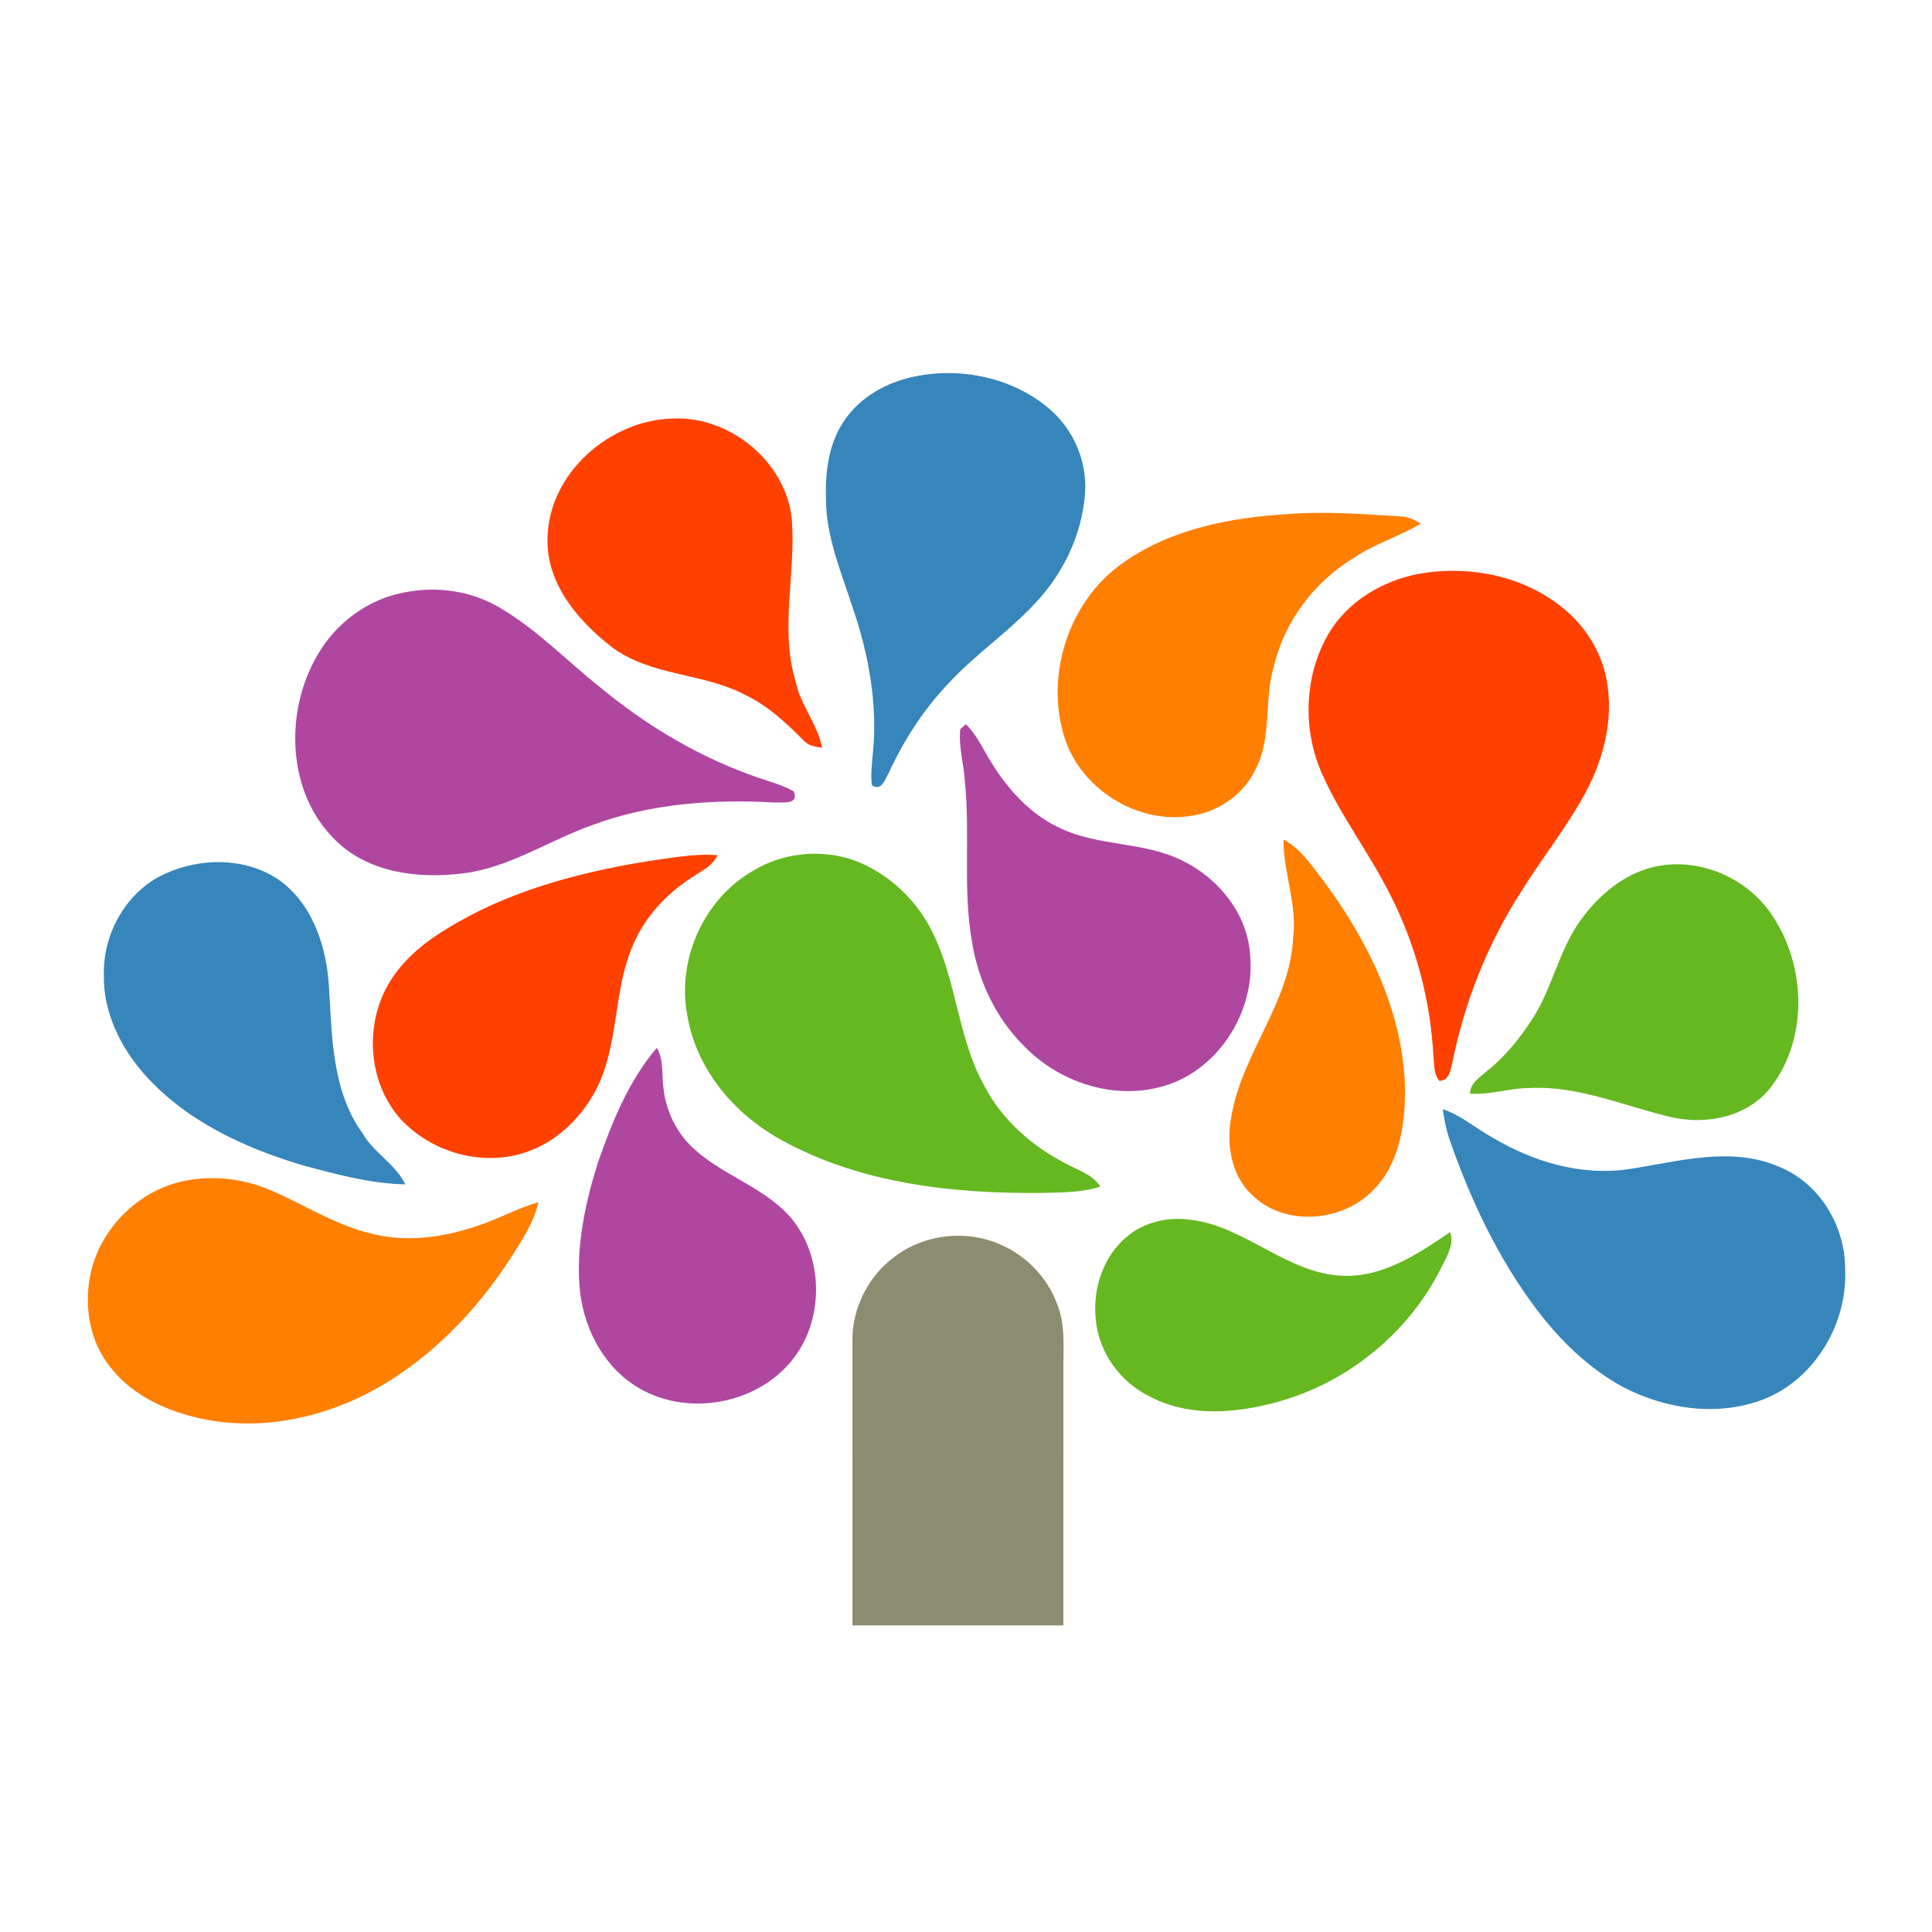
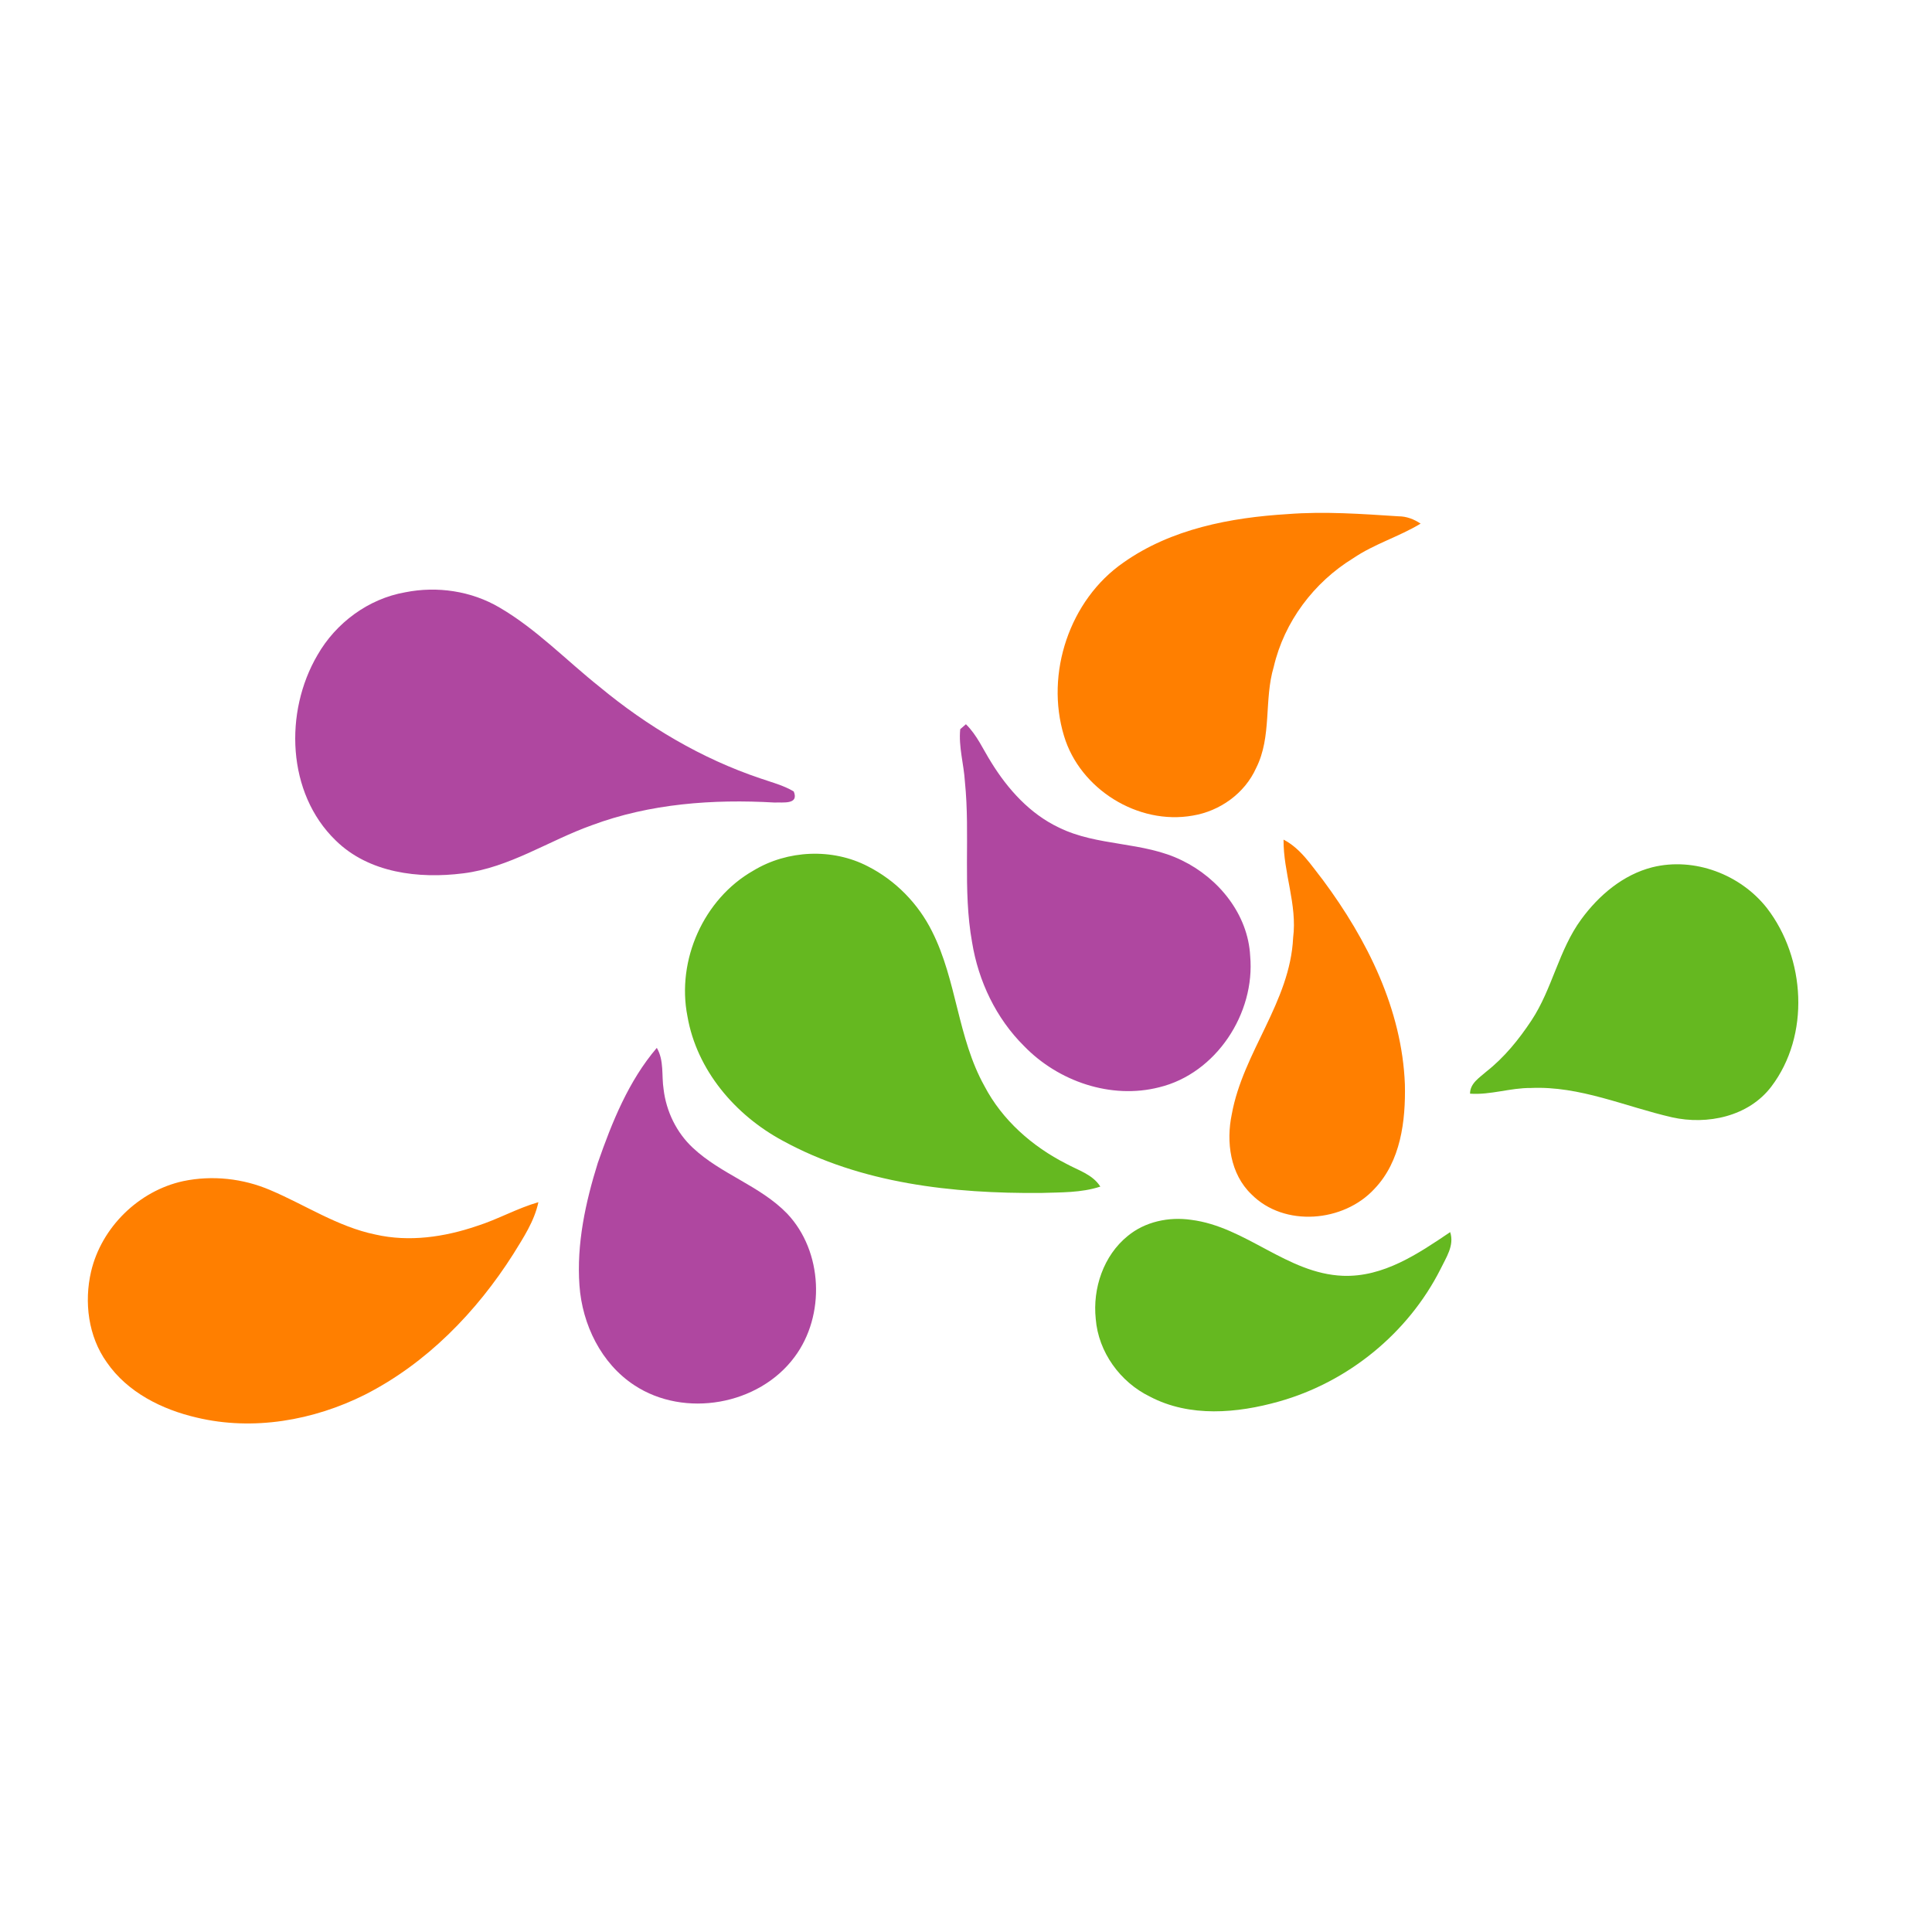
<svg xmlns="http://www.w3.org/2000/svg" width="220" height="220" viewBox="-20 -10 220 220" xml:space="preserve">
-   <path style="fill:#3686bb" d="M188.42 5.58c10.29-2.16 21.78.23 29.77 7.25 5.16 4.52 8.05 11.43 7.53 18.28-.65 8.87-4.7 17.36-10.78 23.8-5.92 6.44-13.29 11.32-19.18 17.78-5.33 5.65-9.59 12.24-12.83 19.29-.85 1.43-1.49 4.06-3.66 2.8-.39-2.26-.02-4.55.15-6.82 1.13-10.85-.88-21.8-4.4-32.05-2.51-7.79-5.86-15.56-5.81-23.88-.17-5.81.63-11.94 3.98-16.84 3.47-5.15 9.24-8.37 15.23-9.61zM25.02 114.03c7.96-3.65 18.08-3.6 25.32 1.67 7.15 5.43 9.99 14.61 10.47 23.25.66 10.85.68 22.66 7.4 31.82 2.45 4.22 7.13 6.61 9.24 11.02-7.6-.17-15-2.18-22.3-4.14-12.88-3.82-25.74-9.78-34.76-20.04-5.19-5.93-8.89-13.56-8.7-21.58-.21-9.03 4.98-18.23 13.33-22zM303.77 165.39c3.95 1.29 7.09 4.11 10.68 6.09 8.99 5.39 19.59 8.57 30.12 6.95 10.68-1.64 22.11-5.03 32.56-.48 8.76 3.53 14.34 12.74 14.4 22.06.66 11.99-6.51 24.25-17.83 28.68-9.93 3.82-21.36 2.15-30.63-2.71-7.55-4.09-13.79-10.24-18.94-17.05-8.22-10.95-14.15-23.44-18.67-36.31-.85-2.34-1.37-4.78-1.69-7.23z" transform="matrix(.522 0 0 .522 -14.274 29.974)" />
-   <path style="fill:#fe4101" d="M108.46 40.96c.17-14.26 13.61-25.99 27.49-26.24 12.81-.53 25.37 10.19 25.89 23.19.62 11.32-2.62 22.86.71 34 1.03 5.23 4.77 9.4 5.83 14.61-1.53-.16-3.15-.44-4.17-1.71-3.72-3.73-7.65-7.4-12.45-9.71-9.23-4.98-20.71-4.08-29.28-10.54-7.33-5.67-14.24-13.79-14.02-23.6zM298.47 48.62c10.66-1.95 22.32.25 30.95 6.99 5.19 3.98 8.98 9.84 10.12 16.32 1.5 8.25-.62 16.79-4.48 24.11-4.11 7.69-9.61 14.5-14.2 21.88-7.26 11.3-12.33 23.98-14.97 37.15-.4 1.68-.64 4.05-2.87 4.14-1.25-1.46-1.08-3.46-1.29-5.24-.62-12.25-3.82-24.37-9.4-35.3-4.49-9-10.69-17.05-14.81-26.24-4.38-9.66-4.07-21.48 1.29-30.7 4.13-7.07 11.73-11.6 19.66-13.11zM129.83 111.37c5.2-.71 10.43-1.81 15.71-1.39-1.06 2.44-3.59 3.46-5.63 4.88-5.44 3.52-10.08 8.44-12.66 14.43-4.64 10.3-3.02 22.36-8.48 32.38-3.25 5.9-8.47 10.88-14.92 13.07-9.5 3.27-20.64.13-27.41-7.18-6.46-7.2-7.77-18.25-3.91-27.01 2.69-6.25 8-10.89 13.7-14.36 13.16-8.19 28.42-12.32 43.6-14.82z" transform="matrix(.522 0 0 .522 -14.274 29.974)" />
  <path style="fill:#ff7f00" d="M234.12 46.13c10.38-7.33 23.32-9.8 35.78-10.56 8.07-.63 16.15-.04 24.21.48 1.74 0 3.38.63 4.82 1.6-4.73 2.86-10.13 4.43-14.71 7.55-8.58 5.26-15.04 13.86-17.33 23.69-2.16 7.22-.36 15.2-3.85 22.09-2.48 5.52-7.91 9.39-13.83 10.36-11.94 2.12-24.6-5.79-28.07-17.38-4.14-13.61 1.21-29.7 12.98-37.83zM269.03 106.58c3.77 1.95 6.07 5.64 8.62 8.86 9.61 12.94 17.22 28.17 17.85 44.53.18 7.96-.89 16.79-6.65 22.8-6.71 7.3-19.67 8.41-26.82 1.19-4.64-4.43-5.56-11.45-4.29-17.48 2.45-13.53 12.72-24.48 13.38-38.49.93-7.27-2.15-14.21-2.09-21.41zM8.9 200.8c2.27-9.66 10.4-17.61 20.09-19.72 6.35-1.33 13.08-.59 19.03 1.97 7.63 3.23 14.69 7.99 22.91 9.68 7.36 1.68 15.05.55 22.12-1.86 4.59-1.45 8.8-3.87 13.43-5.2-.89 4.17-3.28 7.75-5.48 11.32-8.04 12.66-18.92 23.85-32.39 30.69-11.21 5.61-24.35 7.92-36.66 4.98-7.57-1.75-15.11-5.5-19.62-12.05-4.05-5.65-4.98-13.13-3.43-19.81z" transform="matrix(.522 0 0 .522 -14.274 29.974)" />
  <path style="fill:#af47a0" d="M77.41 52.63c6.98-1.4 14.46-.3 20.62 3.34 8.04 4.7 14.53 11.5 21.78 17.27 10.41 8.63 22.23 15.66 35.08 19.98 2.46.86 5.03 1.5 7.29 2.85 1.21 2.95-2.4 2.32-4.18 2.42-13.41-.77-27.16.22-39.83 4.94-9.42 3.35-18 9.27-28.11 10.51-9.66 1.22-20.56-.05-27.81-7.19-10.66-10.32-11.24-28.03-3.97-40.42 4.02-7.04 11.11-12.29 19.13-13.7zM198.5 82.49l1.24-1.08c2.42 2.36 3.75 5.51 5.53 8.32 3.61 5.86 8.43 11.22 14.74 14.21 8.44 4.17 18.42 3 26.87 7.18 7.99 3.87 14.4 11.75 14.87 20.84 1.13 12.53-7.43 25.62-19.82 28.64-10.53 2.7-22.05-1.28-29.5-8.98-6.11-6.05-9.96-14.16-11.34-22.61-2.09-11.58-.38-23.4-1.57-35.06-.23-3.83-1.41-7.61-1.02-11.46zM119.45 177.07c3.09-8.86 6.7-17.85 12.86-25.06 1.62 2.75 1.01 6 1.48 9.02.57 4.82 2.81 9.46 6.38 12.78 6.14 5.77 14.67 8.26 20.57 14.35 7.82 8.24 8.38 22.24 1.62 31.28-7.79 10.53-24.02 13.37-34.94 6.17-7.25-4.74-11.37-13.25-11.98-21.74-.66-9.09 1.31-18.16 4.01-26.8z" transform="matrix(.522 0 0 .522 -14.274 29.974)" />
-   <path style="fill:#65b820" d="M153.36 113.35c7.45-4.52 17.26-4.96 25.01-.93 6.03 3.07 10.98 8.14 13.99 14.19 5.39 10.68 5.56 23.21 11.41 33.71 3.89 7.45 10.45 13.21 17.88 16.98 2.61 1.43 5.73 2.31 7.41 4.97-4.19 1.38-8.63 1.24-12.98 1.39-19.21.15-39.2-2.03-56.31-11.4-10.34-5.56-18.75-15.38-20.78-27.15-2.41-12.2 3.52-25.59 14.37-31.76zM349.48 112.61c9.15-2.27 19.23 1.56 25 8.91 8.43 10.94 9.44 27.75.96 38.93-4.95 6.54-13.97 8.43-21.66 6.71-10.22-2.34-20.12-6.88-30.81-6.4-4.47-.04-8.8 1.56-13.26 1.24.01-2.27 2.05-3.48 3.55-4.81 3.93-3.09 7.12-7.03 9.86-11.18 4.55-6.88 5.94-15.36 10.85-22.04 3.82-5.23 9.12-9.74 15.51-11.36zM235.03 193.05c3.8-3.15 9-4.23 13.83-3.53 11.94 1.49 20.92 11.73 33.11 12.21 8.84.34 16.42-4.81 23.41-9.53.96 2.94-.91 5.57-2.12 8.09-7.06 13.97-20.17 24.63-35.22 28.86-9.13 2.58-19.48 3.5-28.15-1.06-6.49-3.15-11.26-9.72-11.83-16.96-.7-6.65 1.69-13.81 6.97-18.08z" transform="matrix(.522 0 0 .522 -14.274 29.974)" />
-   <path style="fill:#8c8c70" d="M184.43 197.38c6.44-4.76 15.44-5.74 22.76-2.51 5.56 2.38 10.13 7 12.3 12.66 2.01 4.56 1.47 9.65 1.52 14.5-.02 18.66 0 37.31-.01 55.97h-46c-.02-20.66 0-41.33-.01-61.99-.14-7.27 3.55-14.42 9.44-18.63z" transform="matrix(.522 0 0 .522 -14.274 29.974)" />
+   <path style="fill:#65b820" d="M153.36 113.35c7.45-4.52 17.26-4.96 25.01-.93 6.03 3.07 10.98 8.14 13.99 14.19 5.39 10.68 5.56 23.21 11.41 33.71 3.89 7.45 10.45 13.21 17.88 16.98 2.61 1.43 5.73 2.31 7.41 4.97-4.19 1.38-8.63 1.24-12.98 1.39-19.21.15-39.2-2.03-56.31-11.4-10.34-5.56-18.75-15.38-20.78-27.15-2.41-12.2 3.52-25.59 14.37-31.76zM349.48 112.61c9.15-2.27 19.23 1.56 25 8.91 8.43 10.94 9.44 27.75.96 38.93-4.95 6.54-13.97 8.43-21.66 6.71-10.22-2.34-20.12-6.88-30.81-6.4-4.47-.04-8.8 1.56-13.26 1.24.01-2.27 2.05-3.48 3.55-4.81 3.93-3.09 7.12-7.03 9.86-11.18 4.55-6.88 5.94-15.36 10.85-22.04 3.82-5.23 9.12-9.74 15.51-11.36M235.03 193.05c3.8-3.15 9-4.23 13.83-3.53 11.94 1.49 20.92 11.73 33.11 12.21 8.84.34 16.42-4.81 23.41-9.53.96 2.94-.91 5.57-2.12 8.09-7.06 13.97-20.17 24.63-35.22 28.86-9.13 2.58-19.48 3.5-28.15-1.06-6.49-3.15-11.26-9.72-11.83-16.96-.7-6.65 1.69-13.81 6.97-18.08z" transform="matrix(.522 0 0 .522 -14.274 29.974)" />
</svg>